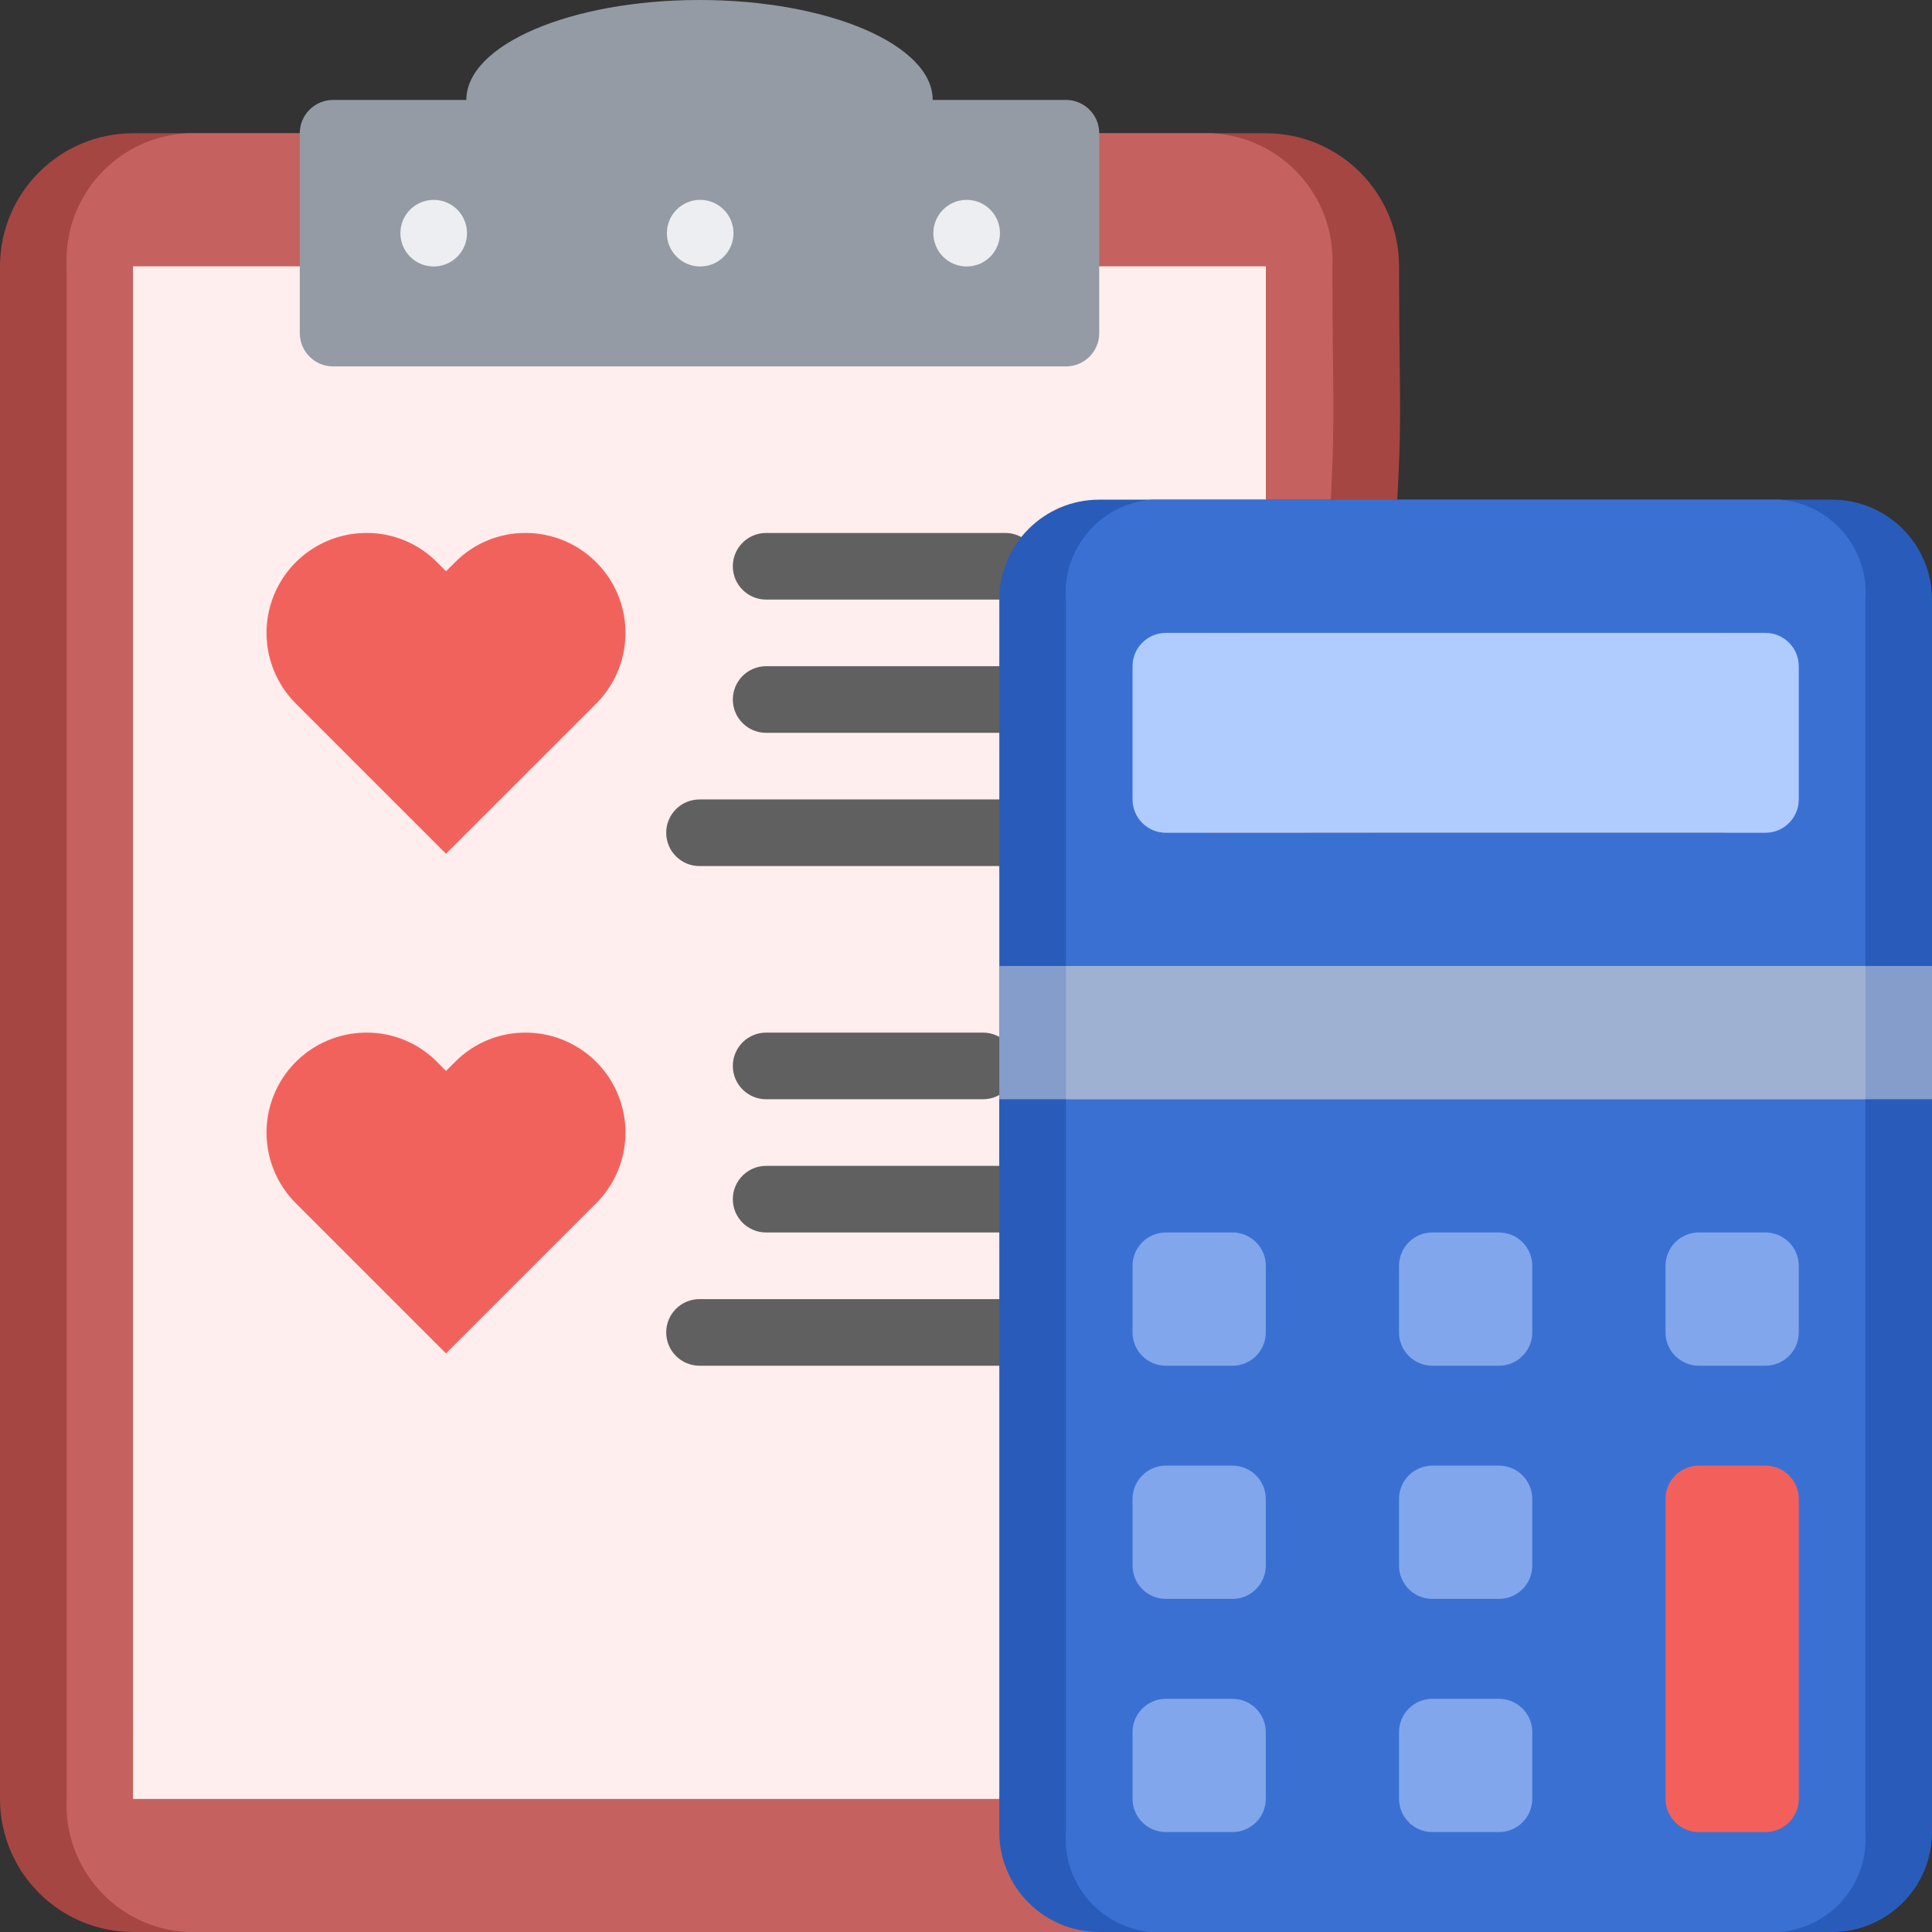
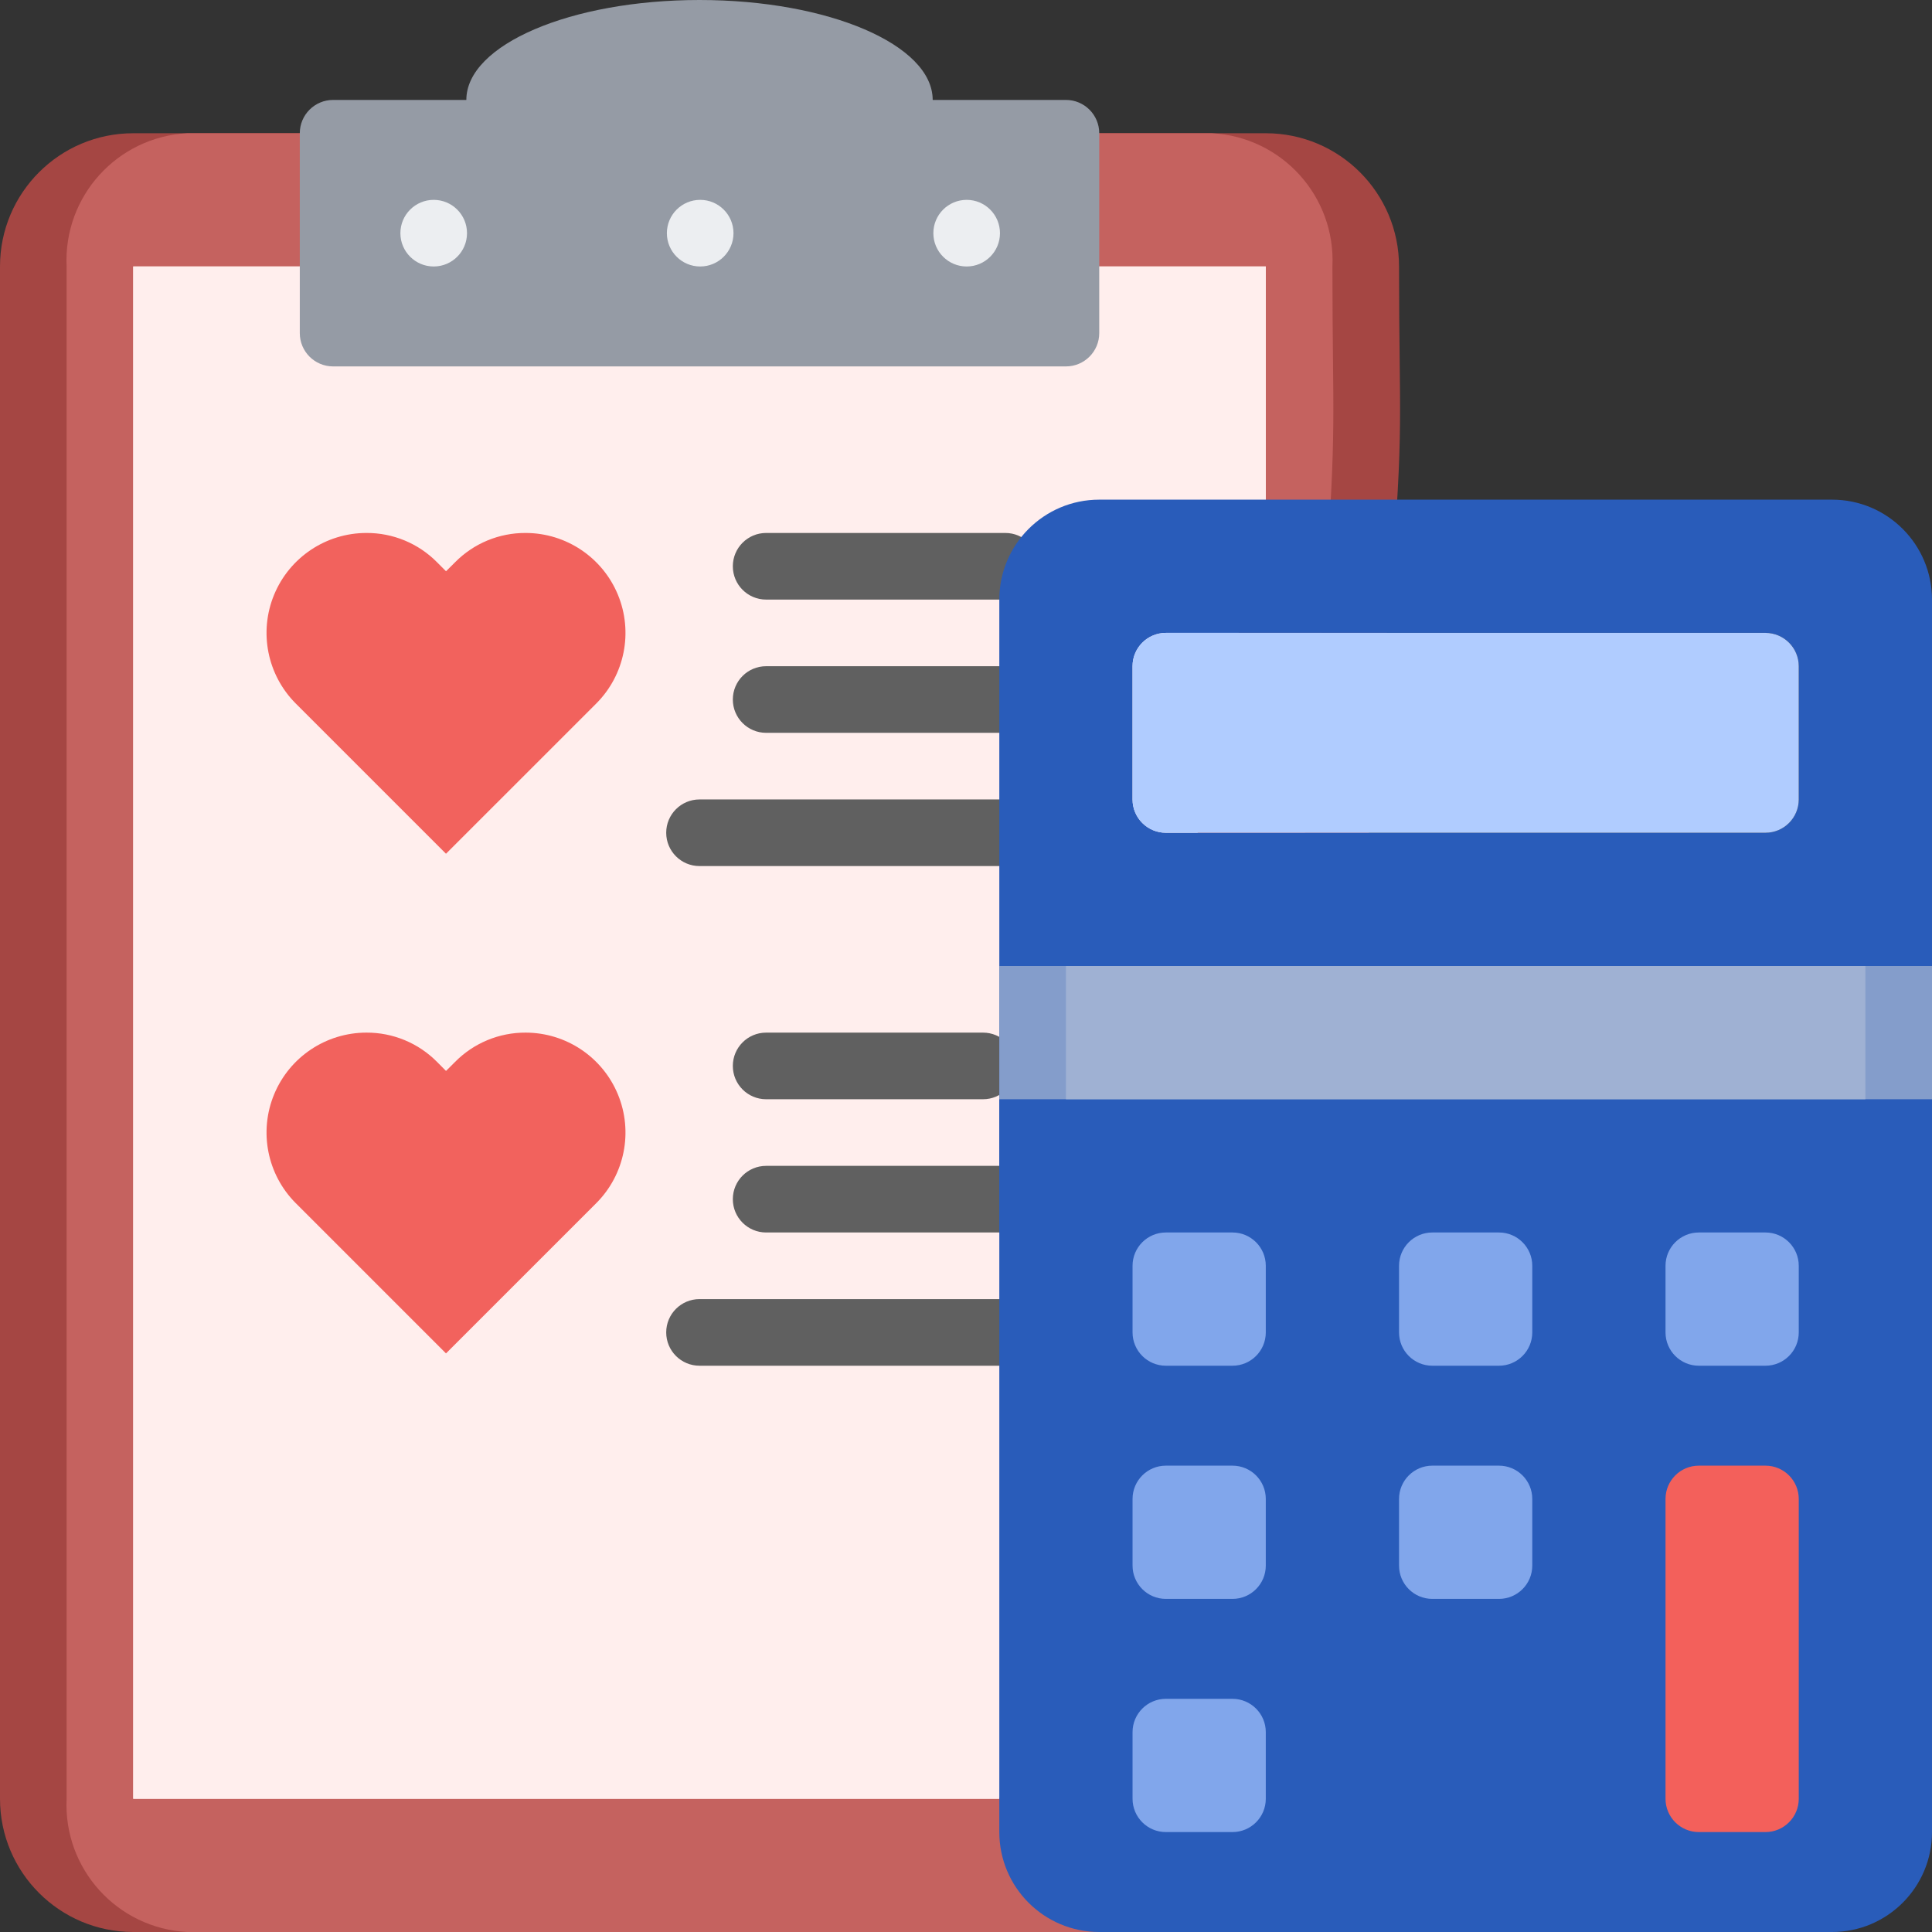
<svg xmlns="http://www.w3.org/2000/svg" width="512" height="512" viewBox="0 0 512 512" fill="none">
  <rect x="0" y="0" width="512" height="512" fill="#333333" stroke="none" />
  <path d="M370.759 70.621C370.759 51.119 354.95 35.31 335.448 35.31H35.31C15.809 35.31 0 51.119 0 70.621V476.69C0 496.191 15.809 512 35.31 512H335.448C376.488 70.824 370.759 153.017 370.759 70.621Z" fill="#A54643" />
  <path d="M353.104 70.621C353.989 52.063 339.709 36.281 321.157 35.31H49.602C31.049 36.281 16.77 52.063 17.655 70.621V476.69C16.77 495.247 31.049 511.03 49.602 512H321.157C358.285 70.824 353.104 153.017 353.104 70.621Z" fill="#C5625F" />
  <path d="M335.448 132.414V70.621H35.31V476.69H264.828L335.448 132.414Z" fill="url(#paint0_linear_222_954)" />
  <path d="M335.448 132.414V70.621H35.31V476.69H264.828L335.448 132.414Z" fill="#FFEEED" />
  <path d="M282.483 26.483H247.172C247.172 11.855 219.507 0 185.379 0C151.252 0 123.586 11.855 123.586 26.483H88.276C83.4 26.483 79.448 30.435 79.448 35.31V88.276C79.448 93.151 83.4 97.103 88.276 97.103H282.483C287.358 97.103 291.31 93.151 291.31 88.276V35.31C291.31 30.435 287.358 26.483 282.483 26.483Z" fill="#959BA5" />
  <path d="M114.935 70.621C110.06 70.621 106.107 66.668 106.107 61.793C106.107 56.918 110.06 52.965 114.935 52.965C119.81 52.965 123.763 56.918 123.763 61.793C123.763 66.668 119.81 70.621 114.935 70.621Z" fill="#ECEEF1" />
  <path d="M185.556 70.621C180.681 70.621 176.729 66.668 176.729 61.793C176.729 56.918 180.681 52.965 185.556 52.965C190.431 52.965 194.384 56.918 194.384 61.793C194.384 66.668 190.431 70.621 185.556 70.621Z" fill="#ECEEF1" />
  <path d="M256.177 70.621C251.301 70.621 247.349 66.668 247.349 61.793C247.349 56.918 251.301 52.965 256.177 52.965C261.052 52.965 265.004 56.918 265.004 61.793C265.004 66.668 261.052 70.621 256.177 70.621Z" fill="#ECEEF1" />
  <path d="M158.014 186.439L118.192 226.251L78.38 186.439C70.815 178.864 68.554 167.479 72.651 157.589C76.749 147.698 86.398 141.247 97.103 141.241C104.136 141.205 110.886 144.005 115.827 149.01L118.201 151.393L120.594 149.01C125.531 144.005 132.278 141.204 139.308 141.241C150.01 141.254 159.653 147.708 163.746 157.597C167.839 167.486 165.577 178.866 158.014 186.439V186.439Z" fill="#F2625D" />
  <path d="M266.417 158.897H203.035C198.159 158.897 194.207 154.944 194.207 150.069C194.207 145.194 198.159 141.241 203.035 141.241H266.417C271.292 141.241 275.244 145.194 275.244 150.069C275.244 154.944 271.292 158.897 266.417 158.897Z" fill="#606060" />
  <path d="M264.828 194.207H203.035C198.159 194.207 194.207 190.255 194.207 185.379C194.207 180.504 198.159 176.552 203.035 176.552H264.828C269.703 176.552 273.655 180.504 273.655 185.379C273.655 190.255 269.703 194.207 264.828 194.207Z" fill="#606060" />
  <path d="M264.828 229.517H185.379C180.504 229.517 176.552 225.565 176.552 220.69C176.552 215.814 180.504 211.862 185.379 211.862H264.828C269.703 211.862 273.655 215.814 273.655 220.69C273.655 225.565 269.703 229.517 264.828 229.517Z" fill="#606060" />
  <path d="M158.014 318.852L118.192 358.665L78.38 318.852C70.815 311.278 68.554 299.893 72.651 290.003C76.749 280.112 86.398 273.661 97.103 273.655C104.136 273.619 110.886 276.419 115.827 281.423L118.201 283.807L120.594 281.423C125.531 276.419 132.278 273.618 139.308 273.655C150.01 273.668 159.653 280.122 163.746 290.011C167.839 299.9 165.577 311.28 158.014 318.852V318.852Z" fill="#F2625D" />
  <path d="M260.502 291.31H203.035C198.159 291.31 194.207 287.358 194.207 282.483C194.207 277.607 198.159 273.655 203.035 273.655H260.502C265.378 273.655 269.33 277.607 269.33 282.483C269.33 287.358 265.378 291.31 260.502 291.31V291.31Z" fill="#606060" />
  <path d="M264.828 326.621H203.035C198.159 326.621 194.207 322.668 194.207 317.793C194.207 312.918 198.159 308.966 203.035 308.966H264.828C269.703 308.966 273.655 312.918 273.655 317.793C273.655 322.668 269.703 326.621 264.828 326.621Z" fill="#606060" />
  <path d="M264.828 361.931H185.379C180.504 361.931 176.552 357.979 176.552 353.103C176.552 348.228 180.504 344.276 185.379 344.276H264.828C269.703 344.276 273.655 348.228 273.655 353.103C273.655 357.979 269.703 361.931 264.828 361.931Z" fill="#606060" />
  <path d="M512 291.31V485.517C512 500.143 500.143 512 485.517 512H291.31C276.684 512 264.828 500.143 264.828 485.517V291.31H512Z" fill="#295CBA" />
  <path d="M485.517 132.414H291.31C276.684 132.414 264.828 144.271 264.828 158.897V326.621H512V158.897C512 144.271 500.143 132.414 485.517 132.414ZM476.69 211.862C476.69 216.737 472.737 220.69 467.862 220.69H308.966C304.09 220.69 300.138 216.737 300.138 211.862V176.552C300.138 171.676 304.09 167.724 308.966 167.724H467.862C472.737 167.724 476.69 171.676 476.69 176.552V211.862Z" fill="#295CBA" />
-   <path d="M494.345 291.31V485.517C495.324 499.076 485.198 510.892 471.649 512H305.178C291.629 510.892 281.503 499.076 282.483 485.517V291.31H494.345Z" fill="#3B70D3" />
-   <path d="M471.649 132.414H305.178C291.629 133.521 281.503 145.338 282.483 158.897V256H494.345V158.897C495.324 145.338 485.198 133.521 471.649 132.414ZM464.075 211.862C464.385 216.376 461.018 220.305 456.51 220.69H320.318C315.809 220.305 312.442 216.376 312.752 211.862V176.552C312.442 172.038 315.809 168.109 320.318 167.724H456.51C461.018 168.109 464.385 172.038 464.075 176.552V211.862Z" fill="#3B70D3" />
  <path d="M467.862 167.724H308.965C304.09 167.724 300.138 171.676 300.138 176.552V211.862C300.138 216.737 304.09 220.69 308.965 220.69H467.862C472.737 220.69 476.689 216.737 476.689 211.862V176.552C476.689 171.676 472.737 167.724 467.862 167.724Z" fill="#B0CCFF" />
  <path d="M264.828 256H512V291.31H264.828V256Z" fill="#849DCB" />
  <path d="M282.483 256H494.345V291.31H282.483V256Z" fill="#9FB1D3" />
  <path d="M326.62 326.621H308.965C304.09 326.621 300.138 330.573 300.138 335.448V353.103C300.138 357.979 304.09 361.931 308.965 361.931H326.62C331.496 361.931 335.448 357.979 335.448 353.103V335.448C335.448 330.573 331.496 326.621 326.62 326.621Z" fill="#81A6EB" />
  <path d="M397.241 326.621H379.586C374.711 326.621 370.758 330.573 370.758 335.448V353.103C370.758 357.979 374.711 361.931 379.586 361.931H397.241C402.116 361.931 406.069 357.979 406.069 353.103V335.448C406.069 330.573 402.116 326.621 397.241 326.621Z" fill="#81A6EB" />
  <path d="M467.862 326.621H450.206C445.331 326.621 441.379 330.573 441.379 335.448V353.103C441.379 357.979 445.331 361.931 450.206 361.931H467.862C472.737 361.931 476.689 357.979 476.689 353.103V335.448C476.689 330.573 472.737 326.621 467.862 326.621Z" fill="#81A6EB" />
  <path d="M326.62 388.414H308.965C304.09 388.414 300.138 392.366 300.138 397.241V414.897C300.138 419.772 304.09 423.724 308.965 423.724H326.62C331.496 423.724 335.448 419.772 335.448 414.897V397.241C335.448 392.366 331.496 388.414 326.62 388.414Z" fill="#81A6EB" />
  <path d="M397.241 388.414H379.586C374.711 388.414 370.758 392.366 370.758 397.241V414.897C370.758 419.772 374.711 423.724 379.586 423.724H397.241C402.116 423.724 406.069 419.772 406.069 414.897V397.241C406.069 392.366 402.116 388.414 397.241 388.414Z" fill="#81A6EB" />
  <path d="M467.862 388.414H450.207C445.332 388.414 441.379 392.366 441.379 397.241V476.69C441.379 481.565 445.332 485.517 450.207 485.517H467.862C472.737 485.517 476.69 481.565 476.69 476.69V397.241C476.69 392.366 472.737 388.414 467.862 388.414Z" fill="#F3605B" />
  <path d="M326.62 450.207H308.965C304.09 450.207 300.138 454.159 300.138 459.034V476.69C300.138 481.565 304.09 485.517 308.965 485.517H326.62C331.496 485.517 335.448 481.565 335.448 476.69V459.034C335.448 454.159 331.496 450.207 326.62 450.207Z" fill="#81A6EB" />
-   <path d="M397.242 450.207H379.586C374.711 450.207 370.759 454.159 370.759 459.034V476.69C370.759 481.565 374.711 485.517 379.586 485.517H397.242C402.117 485.517 406.069 481.565 406.069 476.69V459.034C406.069 454.159 402.117 450.207 397.242 450.207Z" fill="#81A6EB" />
  <defs>
    <linearGradient id="paint0_linear_222_954" x1="185.38" y1="70.621" x2="185.38" y2="476.69" gradientUnits="userSpaceOnUse">
      <stop stop-color="#FFEEED" />
      <stop offset="1" stop-color="#FFE5E4" />
    </linearGradient>
  </defs>
</svg>